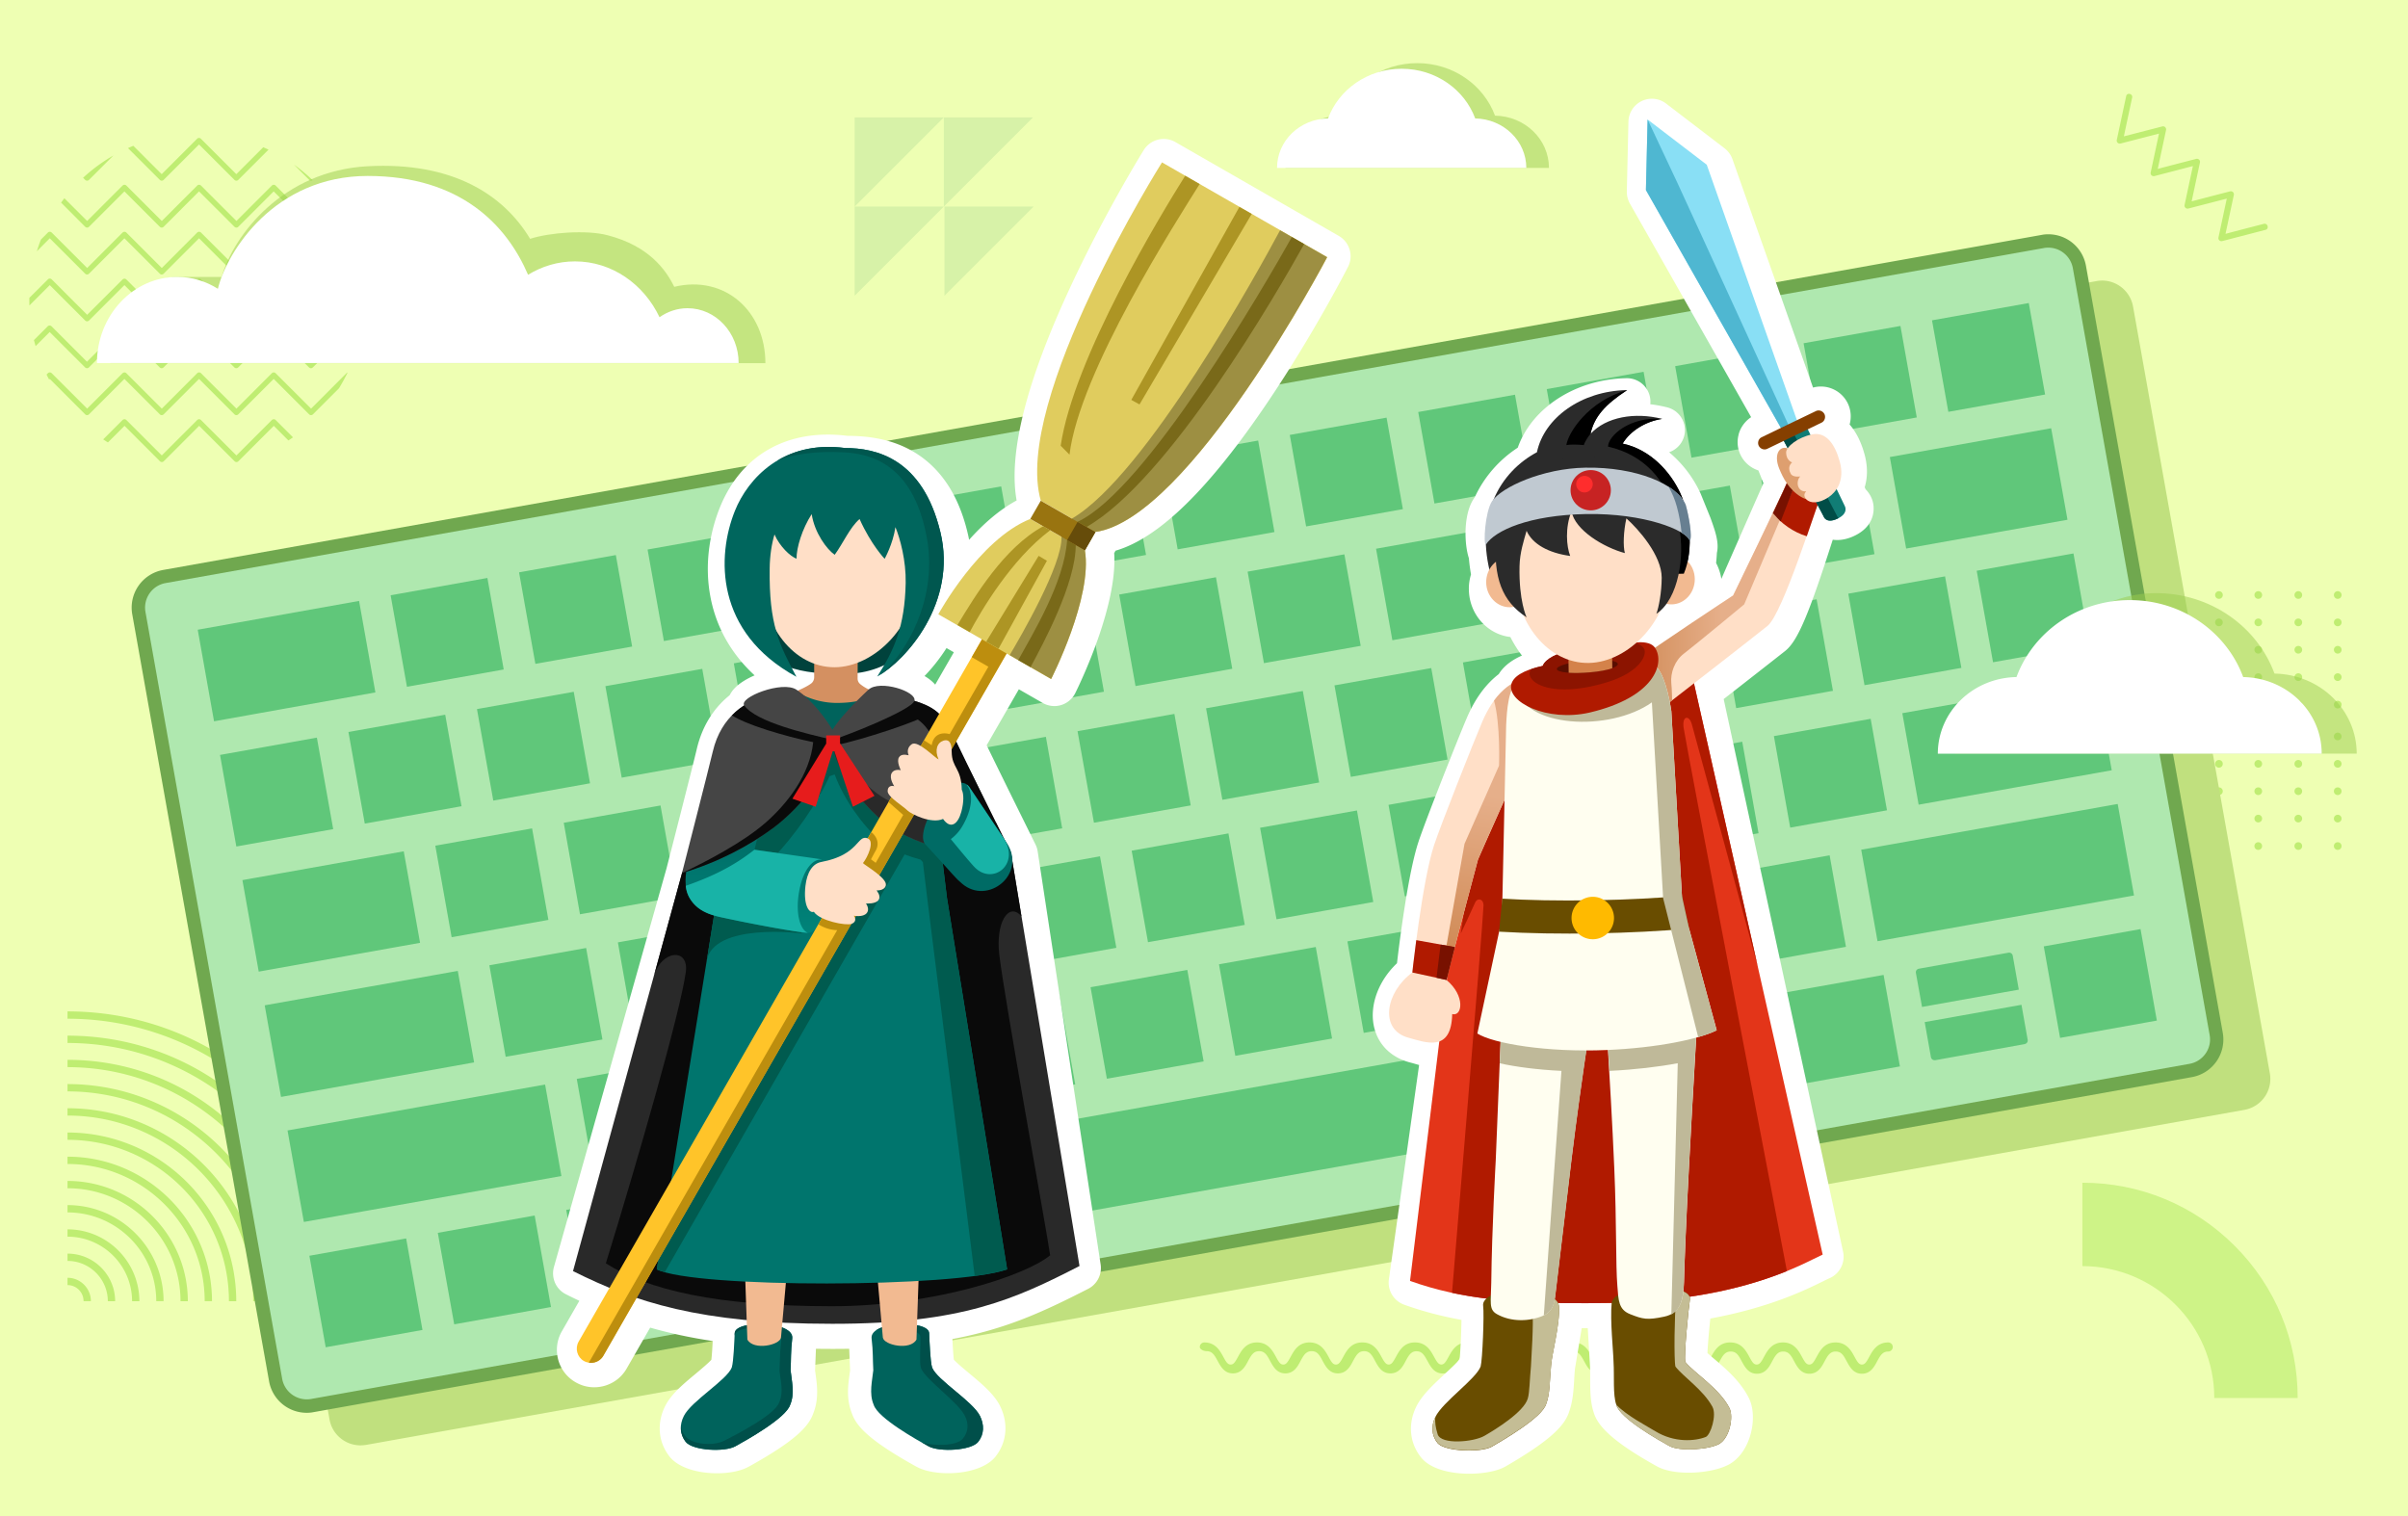
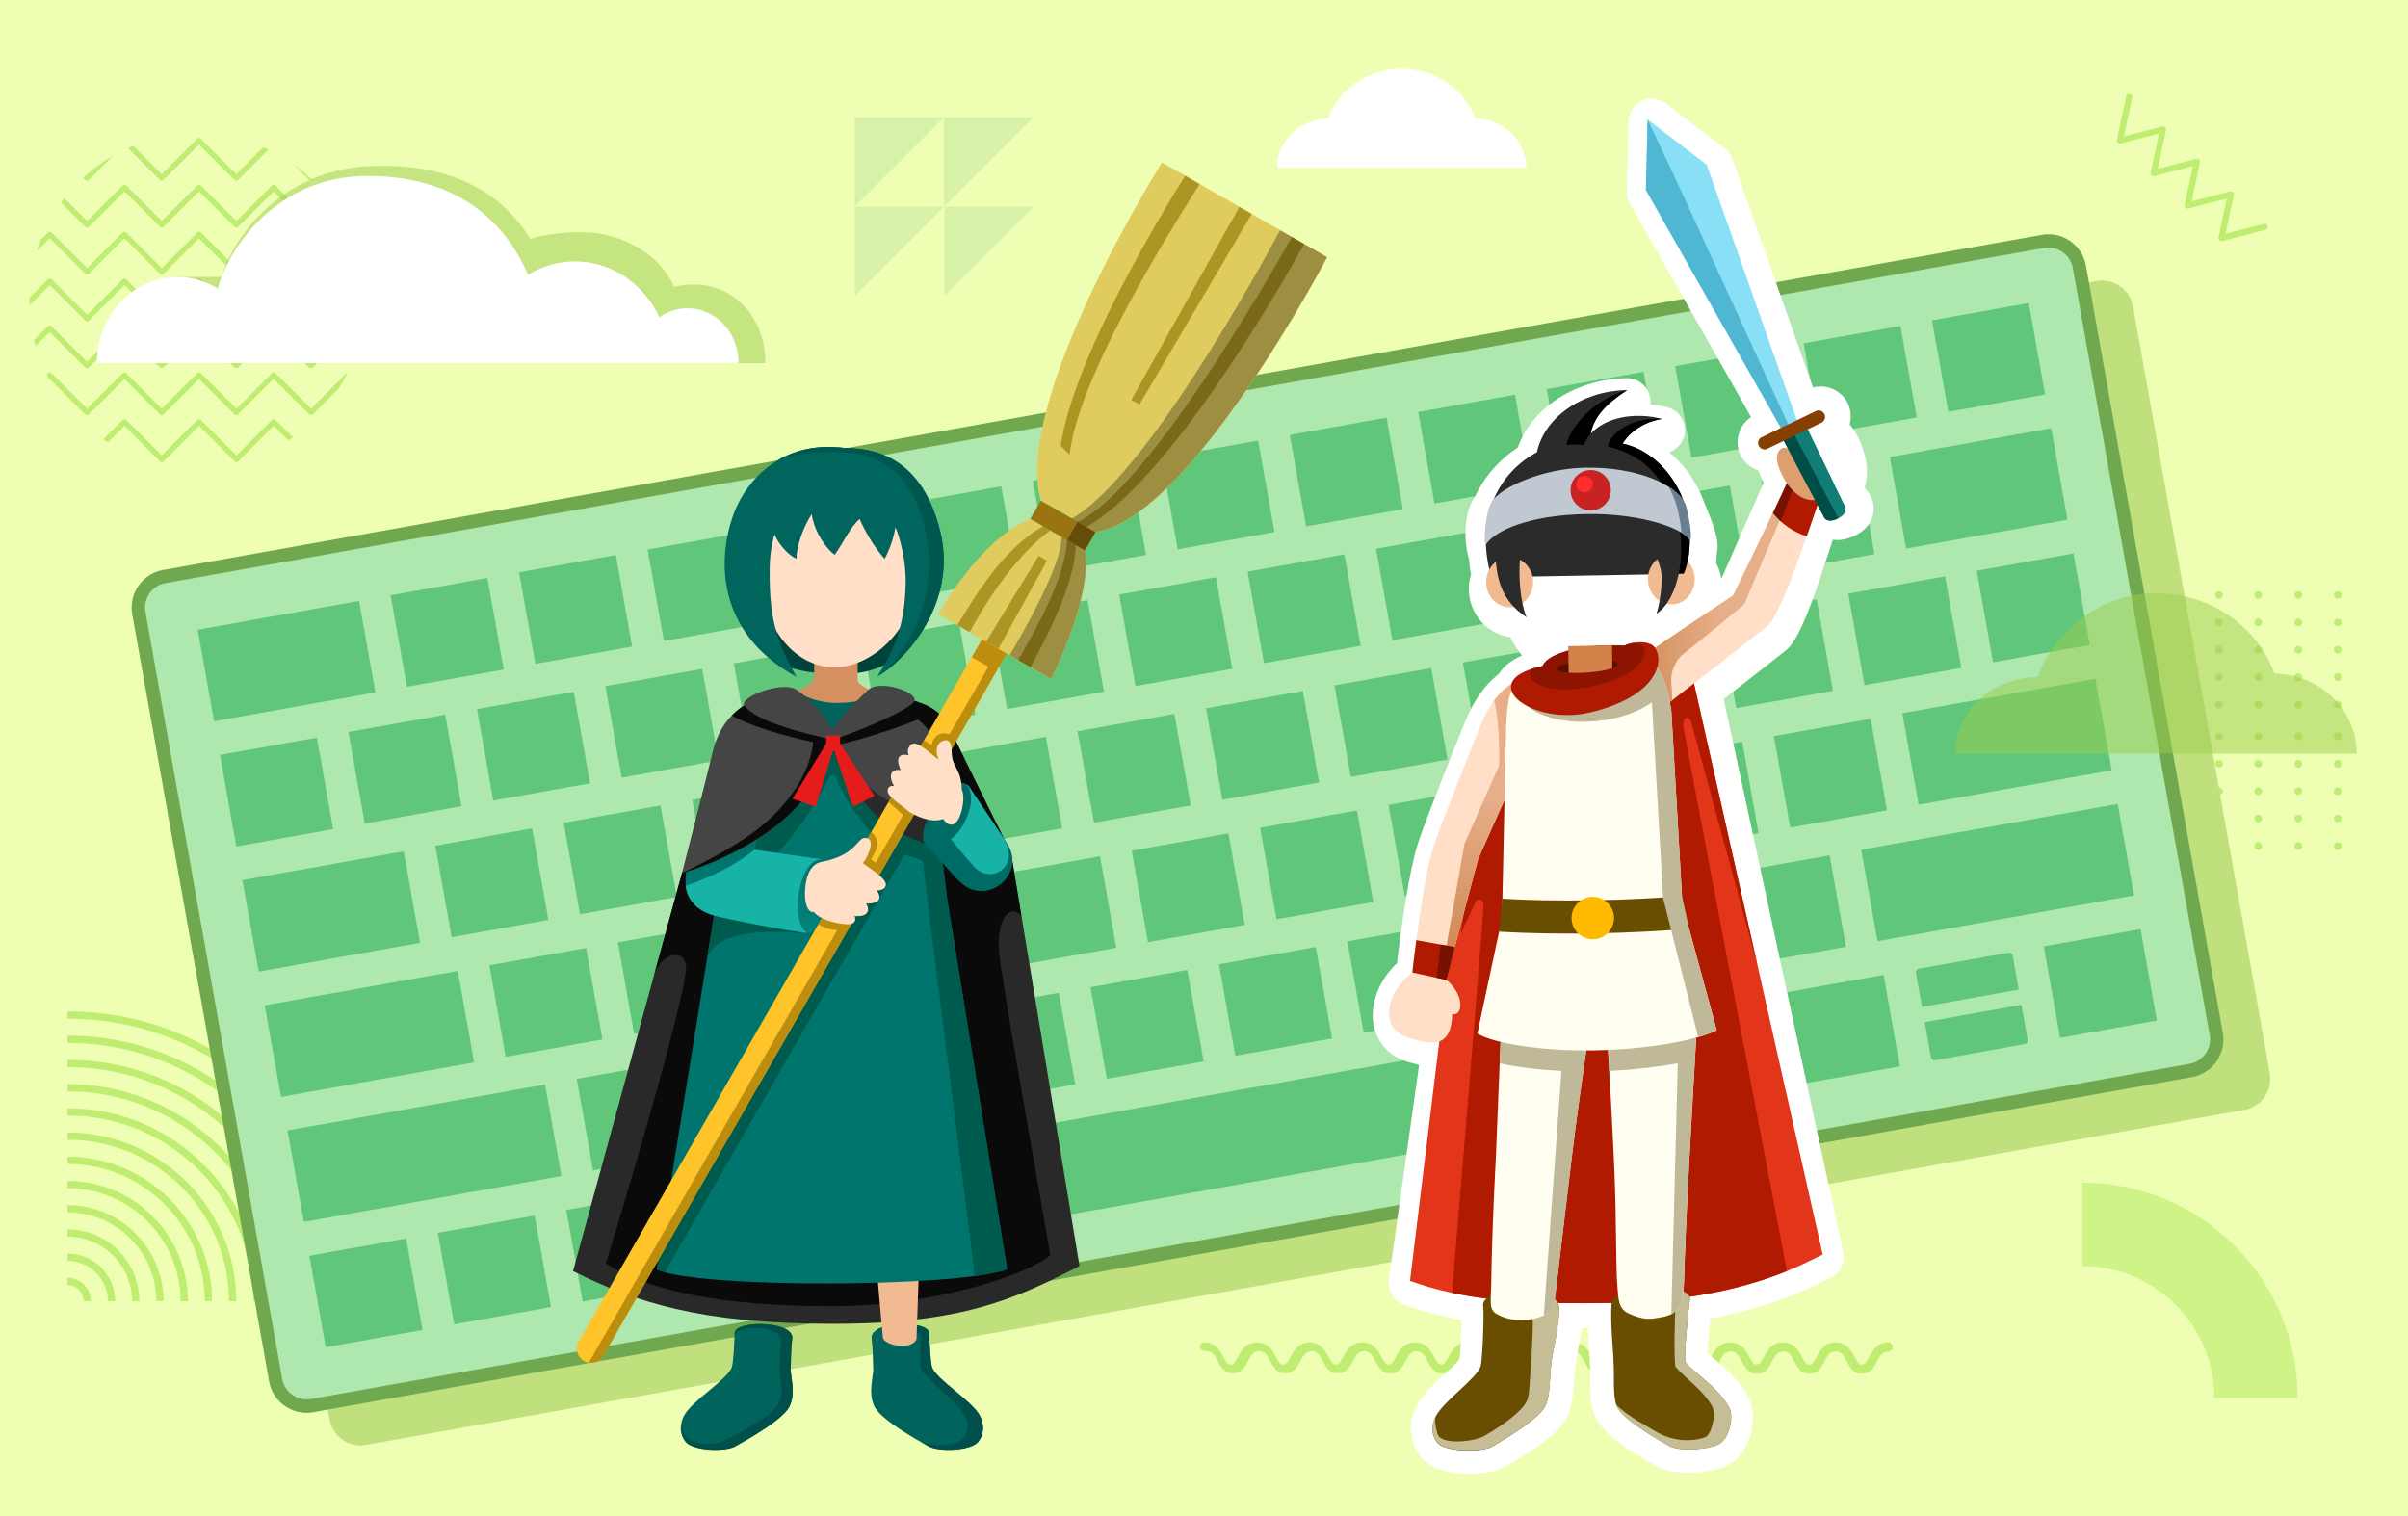
<svg xmlns="http://www.w3.org/2000/svg" width="270" height="170">
  <style>.st3{fill:#bfed72}.st8{opacity:.5;fill:#9acc4f;enable-background:new}.st9{fill:#fff}.st10{fill:#292929}.st11{fill:#0a0a0a}.st12{fill-rule:evenodd;clip-rule:evenodd;fill:#00635c}.st13{fill:#004f4a}.st14{fill-rule:evenodd;clip-rule:evenodd;fill:#f2ba91}.st18{fill:#18b3a7}.st22{fill:#ffdfc7}.st25{fill:#454545}.st29{fill:#e0cc5e}.st37{fill:#b01a00}.st38{fill-rule:evenodd;clip-rule:evenodd;fill:#694d00}.st39{fill:#c4bd95}.st41{fill:#781100}.st49{fill:#fffef0}.st50{fill:#bfb999}.st53{fill:#2b2b2b}.st54{fill:#f2ba91}</style>
  <g id="b">
    <g id="c">
      <path d="M0 0h270v170H0z" style="fill:#eeffb3" />
      <path d="M233.49 132.62c6.45 0 12.51 2.51 17.07 7.07 4.56 4.56 7.07 10.62 7.07 17.07h-9.35c0-8.15-6.63-14.79-14.79-14.79v-9.35z" style="fill:#cef387" />
      <path d="M95.83 23.16h10l-10 10v-10zm10.07 10 10-10h-10v10zm-.07-10 10-10h-10v10zm-10 0 10-10h-10v10z" style="opacity:.68;fill:#cdeda3;enable-background:new" />
      <path d="M135.29 151.51c.62 0 .86.39 1.24 1.09.34.62.75 1.4 1.71 1.4s1.38-.77 1.71-1.4c.37-.68.62-1.09 1.23-1.09s.86.39 1.23 1.09c.34.62.75 1.4 1.71 1.4s1.38-.77 1.71-1.4c.23-.42.41-.74.67-.92a.92.92 0 0 1 .57-.17c.62 0 .86.39 1.23 1.09.34.62.75 1.4 1.71 1.4s1.38-.77 1.71-1.4c.37-.68.62-1.09 1.23-1.09s.86.39 1.23 1.09c.34.62.75 1.4 1.71 1.4h.02c.96 0 1.38-.77 1.71-1.4.34-.63.59-1.03 1.11-1.08h.1c.61 0 .85.4 1.23 1.09.34.62.75 1.4 1.71 1.4h.02c.96 0 1.38-.77 1.71-1.4.23-.42.41-.74.67-.92.14-.1.3-.15.5-.16.58.02.82.41 1.19 1.09.34.62.75 1.4 1.71 1.4h.1c.96 0 1.38-.77 1.71-1.4.35-.65.6-1.05 1.16-1.09.59.02.83.41 1.2 1.09.34.62.75 1.4 1.71 1.4h.1c.96 0 1.38-.77 1.71-1.4.23-.42.41-.74.67-.92.14-.1.3-.15.5-.16.58.02.82.41 1.19 1.09.34.62.75 1.4 1.71 1.4h.1c.96 0 1.38-.77 1.71-1.4.35-.65.6-1.05 1.16-1.09.59.02.83.41 1.2 1.09.34.62.75 1.4 1.71 1.4h.02c.96 0 1.38-.77 1.71-1.4.34-.63.58-1.03 1.11-1.08h.1c.61 0 .85.4 1.23 1.09.34.62.75 1.4 1.71 1.4h.02c.96 0 1.38-.77 1.71-1.4.23-.42.41-.74.67-.92a.92.92 0 0 1 .57-.17c.62 0 .86.39 1.23 1.09.34.62.75 1.4 1.71 1.4s1.38-.77 1.71-1.4c.37-.68.62-1.09 1.23-1.09s.86.39 1.23 1.09c.34.62.75 1.4 1.71 1.4s1.38-.77 1.71-1.4c.23-.42.41-.74.67-.92a.92.92 0 0 1 .57-.17c.62 0 .86.39 1.23 1.09.34.62.75 1.4 1.71 1.4s1.38-.77 1.71-1.4c.37-.68.62-1.09 1.24-1.09.28 0 .51-.23.51-.51s-.23-.51-.51-.51c-1.25 0-1.76.94-2.13 1.62-.33.61-.5.86-.82.86s-.49-.25-.82-.86c-.37-.68-.88-1.62-2.13-1.62-.08 0-.15 0-.23.01-1.09.1-1.55.97-1.9 1.61-.33.61-.5.86-.82.86s-.49-.25-.82-.86c-.37-.68-.88-1.62-2.13-1.62s-1.76.94-2.13 1.62c-.33.61-.5.86-.82.86-.32 0-.49-.25-.82-.86-.37-.68-.88-1.62-2.13-1.62h-.03c-1.25 0-1.76.94-2.13 1.62-.33.6-.49.85-.81.86-.31-.01-.48-.26-.81-.86-.37-.68-.88-1.62-2.13-1.62h-.02c-.08 0-.15 0-.23.01-1.09.1-1.55.97-1.9 1.61-.33.6-.49.85-.81.86-.31-.01-.48-.26-.81-.86-.35-.66-.84-1.54-1.98-1.62-.02 0-.05-.01-.07-.01h-.11c-1.25 0-1.76.94-2.13 1.62-.31.58-.48.83-.77.86-.29-.03-.46-.28-.77-.86-.37-.68-.88-1.62-2.13-1.62h-.1c-.08 0-.15 0-.23.01-1.09.1-1.55.97-1.9 1.61-.31.58-.48.83-.77.86-.29-.03-.46-.28-.77-.86-.37-.68-.88-1.62-2.13-1.62h-.1c-1.25 0-1.76.94-2.13 1.62-.31.58-.48.83-.77.86-.29-.03-.46-.28-.77-.86-.37-.68-.88-1.62-2.13-1.62H164.47c-.02 0-.05 0-.07.01-1.14.07-1.62.96-1.98 1.62-.33.6-.49.85-.81.86-.31-.01-.48-.26-.81-.86-.37-.68-.88-1.62-2.13-1.62h-.02c-.08 0-.15 0-.23.01-1.09.1-1.55.97-1.9 1.61-.33.6-.49.85-.81.86-.31-.01-.48-.26-.81-.86-.37-.68-.88-1.62-2.13-1.62h-.03c-1.25 0-1.76.94-2.13 1.62-.33.61-.5.86-.82.86-.32 0-.49-.25-.82-.86-.37-.68-.88-1.62-2.13-1.62-.08 0-.15 0-.23.01-1.09.1-1.55.97-1.9 1.61-.33.61-.5.86-.82.86s-.49-.25-.82-.86c-.37-.68-.88-1.62-2.13-1.62s-1.76.94-2.13 1.62c-.33.61-.5.86-.82.86s-.49-.25-.82-.86c-.37-.68-.88-1.62-2.13-1.62-.28 0-.51.23-.51.51s.47.47.76.47zM261.69 94.87c0-.24.19-.43.43-.43s.43.19.43.43-.19.43-.43.43-.43-.19-.43-.43zm-3.99.43c.24 0 .43-.19.43-.43s-.19-.43-.43-.43-.43.19-.43.43.2.43.43.43zm4.42-3.08c.24 0 .43-.19.43-.43s-.19-.43-.43-.43-.43.19-.43.43.19.43.43.43zm-4.42 0c.24 0 .43-.19.43-.43s-.19-.43-.43-.43-.43.19-.43.43.2.43.43.43zm4.42-3.07c.24 0 .43-.19.43-.43s-.19-.43-.43-.43-.43.19-.43.43.19.43.43.43zm-4.42 0c.24 0 .43-.19.43-.43s-.19-.43-.43-.43-.43.19-.43.43.2.43.43.43zm4.42-3.07c.24 0 .43-.19.43-.43s-.19-.43-.43-.43-.43.19-.43.43.19.43.43.43zm-4.42 0c.24 0 .43-.19.43-.43s-.19-.43-.43-.43-.43.19-.43.43.2.43.43.43zm4.42-3.07c.24 0 .43-.19.43-.43s-.19-.43-.43-.43-.43.19-.43.43.19.43.43.43zm-4.42 0c.24 0 .43-.19.43-.43s-.19-.43-.43-.43-.43.19-.43.43.2.43.43.43zm-4.49 12.29c.24 0 .43-.19.43-.43s-.19-.43-.43-.43-.43.19-.43.43.19.43.43.43zm-4.41 0c.24 0 .43-.19.43-.43s-.19-.43-.43-.43-.43.19-.43.43.19.43.43.43zm-4.42 0c.24 0 .43-.19.43-.43s-.19-.43-.43-.43-.43.19-.43.43.2.43.43.43zm-4.41 0c.24 0 .43-.19.43-.43s-.19-.43-.43-.43-.43.19-.43.43.19.43.43.43zm-4.42 0c.24 0 .43-.19.43-.43s-.19-.43-.43-.43-.43.19-.43.43.2.43.43.43zm-4.41 0c.24 0 .43-.19.43-.43s-.19-.43-.43-.43-.43.19-.43.43.19.43.43.43zm-4.42-.86c-.24 0-.43.19-.43.43s.19.43.43.43.43-.19.43-.43-.19-.43-.43-.43zm26.49-2.22c.24 0 .43-.19.43-.43s-.19-.43-.43-.43-.43.19-.43.43.19.43.43.43zm-4.41 0c.24 0 .43-.19.43-.43s-.19-.43-.43-.43-.43.19-.43.43.19.43.43.43zm-4.42 0c.24 0 .43-.19.43-.43s-.19-.43-.43-.43-.43.19-.43.43.2.43.43.43zm-4.41 0c.24 0 .43-.19.43-.43s-.19-.43-.43-.43-.43.19-.43.43.19.43.43.43zm-4.42 0c.24 0 .43-.19.43-.43s-.19-.43-.43-.43-.43.19-.43.43.2.43.43.43zm-4.41 0c.24 0 .43-.19.43-.43s-.19-.43-.43-.43-.43.19-.43.43.19.43.43.43zm-4.42 0c.24 0 .43-.19.43-.43s-.19-.43-.43-.43-.43.19-.43.43.2.43.43.43zm26.49-3.07c.24 0 .43-.19.43-.43s-.19-.43-.43-.43-.43.19-.43.43.19.43.43.43zm-4.41 0c.24 0 .43-.19.43-.43s-.19-.43-.43-.43-.43.19-.43.43.19.43.43.43zm-4.42 0c.24 0 .43-.19.43-.43s-.19-.43-.43-.43-.43.19-.43.43.2.43.43.43zm-4.41 0c.24 0 .43-.19.43-.43s-.19-.43-.43-.43-.43.19-.43.43.19.43.43.43zm-4.42 0c.24 0 .43-.19.43-.43s-.19-.43-.43-.43-.43.19-.43.43.2.43.43.43zm-4.41 0c.24 0 .43-.19.43-.43s-.19-.43-.43-.43-.43.19-.43.43.19.43.43.43zm-4.42 0c.24 0 .43-.19.43-.43s-.19-.43-.43-.43-.43.19-.43.43.2.43.43.43zm26.49-3.07c.24 0 .43-.19.43-.43s-.19-.43-.43-.43-.43.19-.43.43.19.43.43.43zm-4.41 0c.24 0 .43-.19.43-.43s-.19-.43-.43-.43-.43.19-.43.43.19.43.43.43zm-4.42 0c.24 0 .43-.19.43-.43s-.19-.43-.43-.43-.43.19-.43.43.2.43.43.43zm-4.41 0c.24 0 .43-.19.43-.43s-.19-.43-.43-.43-.43.19-.43.43.19.43.43.43zm-4.42 0c.24 0 .43-.19.43-.43s-.19-.43-.43-.43-.43.19-.43.43.2.43.43.43zm-4.41 0c.24 0 .43-.19.43-.43s-.19-.43-.43-.43-.43.19-.43.43.19.43.43.43zm-4.42 0c.24 0 .43-.19.43-.43s-.19-.43-.43-.43-.43.19-.43.43.2.43.43.43zm26.49-3.07c.24 0 .43-.19.43-.43s-.19-.43-.43-.43-.43.19-.43.43.19.43.43.43zm-4.41 0c.24 0 .43-.19.43-.43s-.19-.43-.43-.43-.43.19-.43.43.19.43.43.43zm-4.42 0c.24 0 .43-.19.43-.43s-.19-.43-.43-.43-.43.19-.43.43.2.43.43.43zm-4.41 0c.24 0 .43-.19.43-.43s-.19-.43-.43-.43-.43.19-.43.43.19.43.43.43zm-4.42 0c.24 0 .43-.19.43-.43s-.19-.43-.43-.43-.43.19-.43.43.2.43.43.43zm-4.41 0c.24 0 .43-.19.43-.43s-.19-.43-.43-.43-.43.19-.43.43.19.43.43.43zm-4.42 0c.24 0 .43-.19.43-.43s-.19-.43-.43-.43-.43.19-.43.43.2.43.43.43zm35.4-3.57c.24 0 .43-.19.43-.43s-.19-.43-.43-.43-.43.19-.43.43.19.43.43.43zm-4.42 0c.24 0 .43-.19.43-.43s-.19-.43-.43-.43-.43.19-.43.43.2.43.43.43zm4.42-3.08c.24 0 .43-.19.43-.43s-.19-.43-.43-.43-.43.19-.43.43.19.43.43.43zm-4.42 0c.24 0 .43-.19.43-.43s-.19-.43-.43-.43-.43.19-.43.43.2.43.43.43zm4.42-3.07c.24 0 .43-.19.43-.43s-.19-.43-.43-.43-.43.19-.43.43.19.43.43.43zm-4.42 0c.24 0 .43-.19.43-.43s-.19-.43-.43-.43-.43.19-.43.43.2.43.43.43zm4.42-3.07c.24 0 .43-.19.43-.43s-.19-.43-.43-.43-.43.19-.43.43.19.43.43.43zm-4.42 0c.24 0 .43-.19.43-.43s-.19-.43-.43-.43-.43.19-.43.43.2.43.43.43zm4.42-3.07c.24 0 .43-.19.43-.43s-.19-.43-.43-.43-.43.19-.43.43.19.43.43.43zm-4.42 0c.24 0 .43-.19.43-.43s-.19-.43-.43-.43-.43.19-.43.43.2.43.43.43zm-4.49 12.29c.24 0 .43-.19.43-.43s-.19-.43-.43-.43-.43.19-.43.43.19.43.43.43zm-4.41 0c.24 0 .43-.19.43-.43s-.19-.43-.43-.43-.43.19-.43.43.19.43.43.43zm-4.42 0c.24 0 .43-.19.43-.43s-.19-.43-.43-.43-.43.19-.43.43.2.43.43.43zm-4.41 0c.24 0 .43-.19.43-.43s-.19-.43-.43-.43-.43.19-.43.43.19.43.43.43zm-4.42 0c.24 0 .43-.19.43-.43s-.19-.43-.43-.43-.43.19-.43.43.2.43.43.43zm-4.41 0c.24 0 .43-.19.43-.43s-.19-.43-.43-.43-.43.19-.43.43.19.43.43.43zm-4.42 0c.24 0 .43-.19.43-.43s-.19-.43-.43-.43-.43.19-.43.43.2.43.43.43zm26.49-3.08c.24 0 .43-.19.43-.43s-.19-.43-.43-.43-.43.19-.43.43.19.43.43.43zm-4.41 0c.24 0 .43-.19.43-.43s-.19-.43-.43-.43-.43.19-.43.43.19.43.43.43zm-4.42 0c.24 0 .43-.19.43-.43s-.19-.43-.43-.43-.43.19-.43.43.2.43.43.43zm-4.41 0c.24 0 .43-.19.43-.43s-.19-.43-.43-.43-.43.19-.43.43.19.43.43.43zm-4.42 0c.24 0 .43-.19.43-.43s-.19-.43-.43-.43-.43.19-.43.43.2.43.43.43zm-4.41 0c.24 0 .43-.19.43-.43s-.19-.43-.43-.43-.43.19-.43.43.19.43.43.43zm-4.42 0c.24 0 .43-.19.43-.43s-.19-.43-.43-.43-.43.19-.43.43.2.43.43.43zm26.49-3.07c.24 0 .43-.19.43-.43s-.19-.43-.43-.43-.43.19-.43.43.19.43.43.43zm-4.41 0c.24 0 .43-.19.43-.43s-.19-.43-.43-.43-.43.19-.43.43.19.43.43.43zm-4.42 0c.24 0 .43-.19.43-.43s-.19-.43-.43-.43-.43.19-.43.43.2.43.43.43zm-4.41 0c.24 0 .43-.19.43-.43s-.19-.43-.43-.43-.43.19-.43.43.19.43.43.43zm-4.42 0c.24 0 .43-.19.43-.43s-.19-.43-.43-.43-.43.19-.43.43.2.43.43.43zm-4.41 0c.24 0 .43-.19.43-.43s-.19-.43-.43-.43-.43.19-.43.43.19.43.43.43zm-4.42 0c.24 0 .43-.19.43-.43s-.19-.43-.43-.43-.43.19-.43.43.2.43.43.43zm26.49-3.07c.24 0 .43-.19.43-.43s-.19-.43-.43-.43-.43.19-.43.43.19.43.43.43zm-4.41 0c.24 0 .43-.19.43-.43s-.19-.43-.43-.43-.43.19-.43.43.19.43.43.43zm-4.42 0c.24 0 .43-.19.43-.43s-.19-.43-.43-.43-.43.19-.43.43.2.43.43.43zm-4.41 0c.24 0 .43-.19.43-.43s-.19-.43-.43-.43-.43.19-.43.43.19.43.43.43zm-4.42 0c.24 0 .43-.19.43-.43s-.19-.43-.43-.43-.43.19-.43.43.2.43.43.43zm-4.41 0c.24 0 .43-.19.43-.43s-.19-.43-.43-.43-.43.19-.43.43.19.43.43.43zm-4.42 0c.24 0 .43-.19.43-.43s-.19-.43-.43-.43-.43.19-.43.43.2.43.43.43zm26.49-3.07c.24 0 .43-.19.43-.43s-.19-.43-.43-.43-.43.19-.43.43.19.43.43.43zm-4.41 0c.24 0 .43-.19.43-.43s-.19-.43-.43-.43-.43.19-.43.43.19.43.43.43zm-4.42 0c.24 0 .43-.19.43-.43s-.19-.43-.43-.43-.43.19-.43.43.2.43.43.43zm-4.41 0c.24 0 .43-.19.43-.43s-.19-.43-.43-.43-.43.19-.43.43.19.43.43.43zm-4.42 0c.24 0 .43-.19.43-.43s-.19-.43-.43-.43-.43.19-.43.43.2.43.43.43zm-4.41 0c.24 0 .43-.19.43-.43s-.19-.43-.43-.43-.43.19-.43.43.19.43.43.43zm-4.42 0c.24 0 .43-.19.43-.43s-.19-.43-.43-.43-.43.19-.43.43.2.43.43.43zM11.57 49.27l2.17-2.17a.31.31 0 0 1 .22-.09c.08 0 .15.03.21.09l3.97 3.97 3.97-3.97c.06-.06.14-.09.21-.09.08 0 .16.03.22.09l3.97 3.97 3.97-3.97a.31.31 0 0 1 .22-.09c.08 0 .16.03.21.09l1.94 1.94c-.17.12-.34.24-.51.35l-1.64-1.64-3.97 3.97c-.12.12-.31.12-.43 0l-3.97-3.97-3.97 3.97c-.12.12-.31.12-.43 0l-3.97-3.97-1.86 1.86c-.19-.12-.36-.23-.53-.34zm-6.06-6.71.07-.07 3.97 3.97c.12.12.31.12.43 0l3.97-3.97 3.97 3.97c.12.12.31.12.43 0l3.97-3.97 3.97 3.97c.12.12.31.12.43 0l3.97-3.97 3.97 3.97c.12.12.31.12.43 0l2.92-2.92c.35-.57.67-1.16.97-1.77-.05.01-.09.04-.13.08l-3.97 3.97-3.97-3.97a.305.305 0 0 0-.21-.09.31.31 0 0 0-.22.09l-3.97 3.97-3.97-3.97a.31.31 0 0 0-.22-.09c-.08 0-.16.03-.21.09l-3.97 3.97-3.97-3.97a.305.305 0 0 0-.21-.09c-.08 0-.15.03-.22.09l-3.97 3.97-3.97-3.97a.31.31 0 0 0-.22-.09c-.08 0-.16.03-.21.09l-.15.15c.09.18.19.37.29.56zm-1.52-3.75 1.58-1.58 3.97 3.97c.12.12.31.12.43 0l3.97-3.97 3.97 3.97c.12.12.31.12.43 0l3.97-3.97 3.97 3.97c.12.12.31.12.43 0l3.97-3.97 3.97 3.97c.12.12.31.12.43 0l3.97-3.97 1.14 1.14c.06-.23.11-.46.16-.69l-1.09-1.09a.305.305 0 0 0-.16-.08c-.02 0-.04-.01-.06-.01-.08 0-.15.03-.21.09l-3.97 3.97-3.97-3.97a.305.305 0 0 0-.21-.09.31.31 0 0 0-.22.09l-3.97 3.97-3.97-3.97a.31.31 0 0 0-.22-.09c-.08 0-.16.03-.21.09l-3.97 3.97-3.97-3.97a.305.305 0 0 0-.21-.09c-.08 0-.15.03-.22.09l-3.97 3.97-3.97-3.97a.31.31 0 0 0-.22-.09c-.08 0-.16.03-.21.09L3.8 38.14c.07.22.13.45.19.67zm-.69-4.56 2.28-2.28 3.97 3.97c.12.12.31.12.43 0l3.97-3.97 3.97 3.97c.12.12.31.12.43 0l3.97-3.97 3.97 3.97c.12.12.31.12.43 0l3.97-3.97 3.97 3.97c.12.12.31.12.43 0l3.97-3.97 1.73 1.73c0-.29-.01-.59-.02-.88l-1.49-1.49c-.04-.05-.1-.07-.16-.08h-.06c-.08 0-.15.03-.21.09l-3.97 3.97-3.97-3.97a.305.305 0 0 0-.21-.09.31.31 0 0 0-.22.09l-3.97 3.97-3.97-3.97a.31.31 0 0 0-.22-.09c-.08 0-.16.03-.21.09l-3.97 3.97-3.97-3.97a.305.305 0 0 0-.21-.09c-.08 0-.15.03-.22.09L9.77 35.3 5.8 31.33a.31.31 0 0 0-.22-.09c-.08 0-.16.03-.21.09L3.29 33.4v.31c0 .18 0 .36.01.54zm2.28-7.53 3.97 3.97c.12.12.31.12.43 0l3.97-3.97 3.97 3.97c.12.12.31.12.43 0l3.97-3.97 3.97 3.97c.12.12.31.12.43 0l3.97-3.97 3.97 3.97c.12.12.31.12.43 0l3.97-3.97.61.61c-.16-.45-.35-.9-.54-1.34H39.06c-.08 0-.15.03-.21.09l-3.97 3.97-3.97-3.97a.305.305 0 0 0-.21-.09.31.31 0 0 0-.22.09l-3.97 3.97-3.97-3.97a.31.31 0 0 0-.22-.09c-.08 0-.16.03-.21.09l-3.97 3.97-3.97-3.97a.305.305 0 0 0-.21-.09c-.08 0-.15.03-.22.09l-3.97 3.97-3.97-3.97a.31.31 0 0 0-.22-.09c-.08 0-.16.03-.21.09l-.78.78c-.17.43-.32.87-.46 1.32l1.45-1.46zm3.97-1.29c.06.06.14.09.22.09.08 0 .15-.03.21-.09l3.97-3.97 3.97 3.97c.06.06.14.09.21.09.08 0 .16-.03.22-.09l3.97-3.97 3.97 3.97c.06.06.14.09.22.09.08 0 .16-.03.21-.09l3.97-3.97 3.97 3.97c.06.06.14.09.21.09.08 0 .15-.03.22-.09l2.38-2.38c-.12-.17-.24-.33-.36-.5l-2.23 2.23-3.97-3.97a.305.305 0 0 0-.21-.09.31.31 0 0 0-.22.09l-3.97 3.97-3.97-3.97a.31.31 0 0 0-.22-.09c-.08 0-.16.03-.21.09l-3.97 3.97-3.97-3.97a.305.305 0 0 0-.21-.09c-.08 0-.15.03-.22.09l-3.97 3.97-2.55-2.55c-.13.16-.25.33-.37.49l2.7 2.71zm25.12-5.26c.1.11.27.12.39.04-.66-.63-1.36-1.22-2.1-1.75l1.71 1.71zm-16.75 0c.12.12.31.12.43 0l3.97-3.97 3.97 3.97c.12.12.31.12.43 0l3.39-3.39c-.19-.09-.39-.18-.59-.27l-3.02 3.02-3.97-3.97a.31.31 0 0 0-.22-.09c-.08 0-.16.03-.21.09l-3.97 3.97-3.18-3.18c-.2.08-.4.17-.6.26 0-.01 3.57 3.56 3.57 3.56zm-8.37 0c.12.12.31.12.43 0l2.73-2.73c-1.22.7-2.36 1.54-3.39 2.49 0 .01.23.24.23.24zM30.55 122.93c-6.14-6.14-14.3-9.52-22.98-9.52v.82c17.47 0 31.68 14.21 31.68 31.68h.82c0-8.68-3.38-16.84-9.52-22.98zm-1.92 1.92c-5.62-5.63-13.1-8.72-21.06-8.72v.82c15.97 0 28.96 12.99 28.96 28.96h.82c0-7.96-3.1-15.44-8.72-21.06zm-1.92 1.92c-5.11-5.11-11.91-7.93-19.14-7.93v.82c14.47 0 26.25 11.77 26.25 26.25h.82c-.01-7.23-2.82-14.03-7.93-19.14zm-19.14-5.21v.82c12.98 0 23.53 10.56 23.53 23.53h.82c0-13.43-10.93-24.35-24.35-24.35zm0 2.71v.82c11.48 0 20.82 9.34 20.82 20.81h.82c-.01-11.92-9.71-21.63-21.64-21.63zm0 2.72v.82c9.98 0 18.1 8.12 18.1 18.1h.82c0-10.44-8.49-18.92-18.92-18.92zm0 2.71v.82c8.48 0 15.38 6.9 15.38 15.38h.82c0-8.93-7.27-16.2-16.2-16.2zm0 2.72v.82c6.99 0 12.67 5.68 12.67 12.67h.82c0-7.44-6.06-13.49-13.49-13.49zm0 2.71v.82c5.49 0 9.95 4.46 9.95 9.95h.82c0-5.93-4.83-10.77-10.77-10.77zm0 2.72v.82c3.99 0 7.24 3.25 7.24 7.24h.82c-.01-4.44-3.62-8.06-8.06-8.06zm0 2.72v.82c2.49 0 4.52 2.03 4.52 4.52h.82c0-2.95-2.4-5.34-5.34-5.34zm0 2.71v.82c1 0 1.8.81 1.8 1.8h.82c0-1.44-1.18-2.62-2.62-2.62zM253.84 25.1c-1.43.37-2.87.74-4.3 1.12l.93-4.35a.342.342 0 0 0-.43-.41c-1.43.37-2.87.74-4.3 1.12l.93-4.35a.342.342 0 0 0-.43-.41c-1.43.37-2.87.74-4.3 1.12l.93-4.35a.342.342 0 0 0-.43-.41l-4.3 1.11.93-4.35c.09-.44-.58-.59-.67-.16l-1.05 4.9c-.06.26.17.48.43.41l4.3-1.11-.93 4.35c-.06.26.17.48.43.41 1.43-.37 2.87-.74 4.3-1.12l-.93 4.35c-.06.26.17.48.43.41l4.3-1.11-.93 4.35c-.06.26.17.48.43.41l4.85-1.26c.43-.11.24-.78-.19-.67z" class="st3" />
      <path d="m254.51 120.36-15.34-85.99c-.3-1.67-1.75-2.9-3.45-2.91-.21 0-.43.02-.64.06L24.46 69.1c-.93.17-1.73.68-2.27 1.45-.54.77-.74 1.71-.58 2.63l15.34 85.99c.3 1.67 1.75 2.89 3.45 2.9.22 0 .43-.02.64-.05l210.62-37.57a3.528 3.528 0 0 0 2.85-4.09z" style="fill:#c0e07e" />
      <path d="M229.67 26.27c-.25 0-.51.02-.75.07L18.3 63.91a4.29 4.29 0 0 0-3.47 4.98l15.34 85.99a4.281 4.281 0 0 0 4.22 3.54c.25 0 .51-.02.75-.07l210.62-37.57c1.13-.2 2.11-.83 2.77-1.77.65-.94.9-2.08.7-3.21l-15.34-86a4.282 4.282 0 0 0-4.22-3.53z" style="fill:#70a84f" />
      <path d="M229.67 27.77c1.35 0 2.51.97 2.75 2.3l15.34 85.99c.13.73-.03 1.47-.46 2.08s-1.07 1.02-1.8 1.15L34.88 156.87a2.7 2.7 0 0 1-.49.04c-1.35 0-2.51-.97-2.75-2.3L16.31 68.62c-.27-1.51.74-2.97 2.26-3.24l210.62-37.57c.15-.03.32-.04.48-.04" style="fill:#afe8af" />
      <path d="m34.69 140.81 10.85-1.94 1.83 10.26-10.85 1.94-1.83-10.26zm14.4-2.57 10.86-1.94 1.83 10.26-10.85 1.94-1.84-10.26zm14.4-2.57 10.85-1.94L76.18 144l-10.85 1.94c0-.01-1.83-10.27-1.84-10.27zm14.41-2.57 14.53-2.59 1.83 10.26-14.53 2.59-1.83-10.26zm18.09-3.22 68.48-12.22 1.83 10.26-68.48 12.22-1.83-10.26zm-63.75-3.12 28.88-5.15 1.83 10.26-28.88 5.15-1.83-10.26zm32.43-5.78 10.85-1.94 1.83 10.26-10.86 1.94c.01 0-1.82-10.26-1.82-10.26zm14.4-2.57 10.86-1.94 1.83 10.26-10.86 1.94-1.83-10.26zm88.95-1.39 14.38-2.56 1.83 10.26-14.38 2.57-1.83-10.27zm-74.55-1.18 10.86-1.94 1.83 10.26-10.86 1.94-1.83-10.26zm92.48-2.01 10.85-1.94 1.83 10.26-10.85 1.94-1.83-10.26zm-78.08-.56 10.86-1.94 1.83 10.26-10.86 1.94-1.83-10.26zm-78.19-.54 21.65-3.86 1.83 10.26L31.51 123l-1.83-10.27zm170.67-1.47 10.85-1.94 1.83 10.26-10.85 1.94-1.83-10.26zm-78.07-.56 10.85-1.94 1.83 10.26-10.85 1.94-1.83-10.26zm94.64 8.18c-.2 0-.37-.14-.41-.33l-.7-3.94 10.85-1.94.7 3.94c.02.14-.03.24-.07.29a.49.49 0 0 1-.28.18l-10.01 1.8h-.08zM54.87 108.24l10.85-1.94 1.83 10.26-10.85 1.94-1.83-10.26zm81.81-.11 10.85-1.94 1.83 10.26-10.85 1.94-1.83-10.26zm92.48-2.01 10.85-1.94 1.83 10.26-10.85 1.94-1.83-10.26zm-159.88-.45 10.86-1.94L81.96 114l-10.86 1.94-1.82-10.27zm81.8-.11 10.85-1.94 1.83 10.26-10.85 1.94-1.83-10.26zm-67.4-2.46 10.86-1.94 1.83 10.26-10.85 1.94-1.84-10.26zm81.8-.11 10.85-1.94 1.83 10.26-10.85 1.94-1.83-10.26zm49.34 6.09c-.02-.14.03-.24.07-.29.07-.09.16-.15.28-.17l10.02-1.79c.03 0 .05-.01.08-.01.2 0 .37.14.41.33l.68 3.82-10.85 1.94-.69-3.83zm-116.74-8.55 10.86-1.94 1.83 10.26-10.86 1.94-1.83-10.26zm81.81-.11 10.85-1.94 1.83 10.26-10.85 1.94-1.83-10.26zM27.18 98.69l18.09-3.23 1.83 10.26-18.09 3.23-1.83-10.26zm85.3-.73 10.86-1.94 1.83 10.26-10.86 1.94-1.83-10.26zm81.81-.11 10.86-1.94 1.83 10.26-10.85 1.94-1.84-10.26zm-67.4-2.46 10.85-1.94 1.83 10.26-10.85 1.94-1.83-10.26zm81.8-.11 28.76-5.13 1.83 10.26-28.76 5.13-1.83-10.26zm-159.88-.45 10.85-1.94 1.83 10.26-10.85 1.94-1.83-10.26zm92.48-2.01 10.86-1.94 1.83 10.26-10.85 1.94-1.84-10.26zm-78.08-.56 10.85-1.94 1.83 10.26-10.86 1.94c.01.01-1.82-10.26-1.82-10.26zm92.48-2.01 10.85-1.94 1.83 10.26-10.85 1.94-1.83-10.26zm-78.07-.56 10.85-1.94 1.83 10.26-10.86 1.94-1.82-10.26zm92.47-2.01 10.85-1.94L182.77 96l-10.85 1.94-1.83-10.26zm-78.07-.56 10.86-1.94 1.83 10.26-10.86 1.94-1.83-10.26zm92.48-2.01 10.85-1.94 1.83 10.26-10.85 1.94-1.83-10.26zm-159.83-.46 10.86-1.94 1.83 10.26-10.86 1.95-1.83-10.27zm81.75-.09 10.85-1.94 1.83 10.26-10.86 1.94c.01 0-1.82-10.26-1.82-10.26zm92.48-2.02 10.85-1.94 1.83 10.26-10.85 1.94-1.83-10.26zm-159.83-.46 10.85-1.94 1.83 10.26-10.85 1.95-1.83-10.27zm81.75-.09 10.86-1.94 1.83 10.26-10.85 1.94-1.84-10.26zm92.48-2.02 21.65-3.86 1.83 10.26-21.65 3.86-1.83-10.26zm-159.82-.46 10.85-1.94 1.83 10.26-10.85 1.94-1.83-10.26zm81.75-.09 10.85-1.94 1.83 10.26-10.85 1.94-1.83-10.26zm-67.35-2.48L78.74 75l1.83 10.26-10.86 1.94-1.83-10.26zm81.75-.09 10.85-1.94 1.83 10.26-10.85 1.94-1.83-10.26zm-67.35-2.47 10.86-1.94 1.83 10.26-10.86 1.94-1.83-10.26zm81.75-.1 10.85-1.94 1.83 10.26-10.86 1.94-1.82-10.26zm-67.35-2.47 10.86-1.94 1.83 10.26-10.86 1.94-1.83-10.26zm81.75-.1 10.85-1.94 1.83 10.26-10.85 1.94-1.83-10.26zm-156.26-1.1 18.09-3.23 1.83 10.26L24 80.88l-1.83-10.27zm88.92-1.37 10.86-1.94 1.83 10.26-10.86 1.94-1.83-10.26zm81.75-.1 10.85-1.94 1.83 10.26-10.85 1.94-1.83-10.26zM43.8 66.75l10.85-1.94 1.83 10.26-10.85 1.94-1.83-10.26zm81.69-.08 10.85-1.94 1.83 10.26-10.85 1.94-1.83-10.26zm81.75-.1 10.85-1.94 1.83 10.26-10.86 1.94-1.82-10.26zM58.2 64.18l10.85-1.94 1.83 10.26-10.85 1.94c0 .01-1.83-10.26-1.83-10.26zm81.69-.08 10.85-1.94 1.83 10.26-10.85 1.94-1.83-10.26zm81.75-.1 10.85-1.94 1.83 10.26-10.85 1.94L221.64 64zM72.61 61.62l10.86-1.94 1.83 10.26-10.86 1.94s-1.83-10.27-1.83-10.26zm81.68-.09 10.85-1.94 1.83 10.26-10.85 1.94-1.83-10.26zm-67.28-2.48 10.86-1.94 1.83 10.26-10.86 1.94-1.83-10.26zm81.69-.09 10.85-1.94 1.83 10.26-10.85 1.94-1.83-10.26zm-67.29-2.48 10.85-1.94 1.83 10.26-10.86 1.94-1.82-10.26zm81.69-.09 10.86-1.94 1.83 10.26-10.85 1.94-1.84-10.26zm-67.28-2.48 10.85-1.94 1.83 10.26-10.85 1.94s-1.84-10.26-1.83-10.26zm81.68-.09 10.85-1.94 1.83 10.26-10.85 1.94-1.83-10.26zm-67.28-2.48 10.85-1.94 1.83 10.26-10.85 1.94-1.83-10.26zm81.68-.09 18.09-3.23 1.83 10.26-18.09 3.23-1.83-10.26zm-67.28-2.48 10.85-1.94 1.83 10.26-10.85 1.94-1.83-10.26zm14.4-2.57 10.85-1.94 1.83 10.26-10.86 1.94-1.82-10.26zm14.41-2.57 10.86-1.94 1.83 10.26-10.85 1.94-1.84-10.26zm14.4-2.57 10.85-1.94 1.83 10.26-10.85 1.94-1.83-10.26zm14.4-2.57 10.86-1.94 1.83 10.26-10.85 1.94-1.84-10.26zm14.4-2.57 10.85-1.94 1.83 10.26-10.85 1.94-1.83-10.26z" style="fill:#60c77a" />
      <path d="M19.88 31.05h4.97c1.36-4.69 6.86-11.9 16.38-12.41s15.22 3.18 18.21 8.14c2.19-.71 6.31-1.02 8.66-.41 4.65 1.2 6.55 3.86 7.5 5.79 5.68-1.36 10.22 2.73 10.22 8.56H12.37c0-2.43 2.39-9.67 7.51-9.67z" class="st8" />
      <path d="M19.88 31.05c1.66 0 3.21.49 4.55 1.33 1.03-4.2 6.37-12.65 16.79-12.65s15.59 5.5 17.99 11.08c1.55-.95 3.34-1.5 5.26-1.5 4.14 0 7.72 2.55 9.48 6.26.9-.63 1.98-1.01 3.14-1.01 3.17 0 5.73 2.75 5.73 6.15H10.87c0-5.33 4.04-9.66 9.01-9.66z" class="st9" />
-       <path d="M167.63 12.97c-1.27-3.43-4.69-5.89-8.72-5.89s-7.45 2.46-8.72 5.89c-3.35.06-6.05 2.66-6.05 5.86h29.54c0-3.21-2.7-5.81-6.05-5.86z" class="st8" />
      <path d="M165.41 13.28c-1.2-3.24-4.43-5.57-8.25-5.57s-7.05 2.33-8.25 5.57c-3.17.05-5.72 2.51-5.72 5.55h27.95c0-3.03-2.56-5.49-5.73-5.55z" class="st9" />
      <path d="M255.03 75.53c-1.93-5.25-7.14-9.02-13.28-9.02s-11.35 4.16-13.28 9.41c-5.1.09-9.22 3.68-9.22 8.59h45c0-4.91-4.11-8.89-9.22-8.98z" class="st8" />
-       <path d="M251.52 75.92c-1.85-5.02-6.83-8.63-12.71-8.63s-10.86 3.61-12.71 8.63c-4.88.08-8.82 3.89-8.82 8.59h43.04c.02-4.69-3.91-8.5-8.8-8.59zM150.11 26.45l-18.32-10.52c-1.23-.7-2.79-.31-3.54.89-.18.28-4.35 7.03-8.19 15.27-4.98 10.67-7.02 18.75-6.07 24.03-1.98 1.06-3.79 2.69-5.33 4.41-.05-.29-.12-.59-.19-.88-1.05-4.33-3.17-7.41-6.31-9.15-2.56-1.42-5.27-1.62-7.15-1.63-6.69-.83-11.9 2.1-14.3 8.05-.82 2.03-2.02 6.14-.87 10.85.75 3.06 2.37 5.75 4.77 7.96-.93.4-1.71.9-2.18 1.38-.27.27-.47.56-.62.85-1.44 1.16-2.99 3.05-3.69 6.06-.47 1.99-3.22 12.72-3.39 13.37l-12.62 44.68c-.34 1.21.22 2.5 1.35 3.06.51.26 1.01.5 1.5.73L63 149.28c-.56.97-.7 2.1-.41 3.18s.99 1.99 1.96 2.54c.97.56 2.1.7 3.18.41s1.99-.99 2.54-1.96l2.63-4.58c2.21.63 4.53 1.13 7.01 1.5-.03.63-.08 1.59-.15 2.11-.35.38-1.16 1.06-1.72 1.53-1.43 1.19-2.78 2.31-3.45 3.64-.97 1.93-.79 4.05.48 5.67 1.03 1.31 3.26 1.88 5.33 1.88 1.38 0 2.68-.26 3.51-.72l.03-.01c5.25-2.91 6.75-4.53 7.25-5.99.65-1.61.42-3.21.26-4.39l-.06-.4.1-2.45c1.23.02 2.5.02 3.73 0l.1 2.45-.06.4c-.16 1.18-.39 2.78.26 4.39.5 1.47 2 3.08 7.25 5.99l.03.01c2.08 1.15 7.13 1.01 8.84-1.17 1.27-1.62 1.45-3.74.48-5.68-.67-1.32-2.02-2.45-3.45-3.64-.56-.47-1.37-1.14-1.72-1.53-.07-.58-.13-1.7-.16-2.31 6.09-1.14 10.27-3.1 15.22-5.63a2.618 2.618 0 0 0 1.4-2.73l-7.06-46.33c-.04-.26-.12-.52-.24-.76l-1.65-3.34c-1.25-2.52-2.81-5.7-3.83-7.79l3.61-6.28 2.67 1.53c.63.36 1.38.45 2.07.24s1.27-.7 1.59-1.35c.51-1.03 4.75-9.77 4.36-15.69l.15-.27c4.88-1.42 10.5-6.92 17.13-16.76 5.08-7.54 8.8-14.79 8.95-15.09.62-1.22.17-2.75-1.05-3.45zm-45.25 50.32c-.25-.29-.57-.57-.96-.82-.07-.05-.15-.1-.24-.14.86-.89 1.71-1.95 2.47-3.14l.82.47-2.09 3.63z" class="st9" />
      <path d="m121.04 141.96-7.68-46.31-7.82-7.92H83.09l-6.61 10.14-12.23 44.66c6.9 3.45 14.22 5.91 29.05 5.91 14.63.02 20.61-2.83 27.74-6.48z" class="st10" />
      <path d="M117.75 140.76c-.36-2.61-5.06-28.36-5.7-33.68-.44-3.66 1.06-5.98 2.48-4.34l-1.17-7.08-7.82-7.92H83.09l-6.61 10.14-3.18 11.62c.81-2.96 4-3.31 3.59-.45-.66 4.62-5.43 21.19-8.96 32.61 4.71 3 12.49 4.81 25.36 4.81 11.25 0 21.67-3.4 24.46-5.71z" class="st11" />
      <path d="M76.68 158.77c.85-1.68 4.82-4.02 5.37-5.43.21-.7.28-2.88.33-3.86.08-1.5 6.68-1.37 6.45.6-.18 1.55-.12 2.35-.19 3.57.11 1.11.5 2.62-.04 3.86-.45 1.51-4.95 4-6.15 4.67s-4.79.49-5.57-.5c-.68-.87-.7-1.92-.2-2.91z" class="st12" />
      <path d="M88.83 150.08c.23-1.97-6.37-2.1-6.45-.6 0 .09-.01.2-.01.32.08-1.38 5.45-1.16 5.22.65-.18 1.42-.12 2.16-.19 3.27.11 1.02.5 2.4-.04 3.54-.45 1.39-4.95 3.68-6.15 4.29-1.2.61-3.54.45-4.32-.46-.32-.38-.49-.79-.53-1.21-.06.63.11 1.25.53 1.79.78.99 4.36 1.17 5.57.5s5.7-3.16 6.15-4.67c.53-1.24.15-2.75.04-3.86.06-1.21 0-2.01.18-3.56z" class="st13" />
-       <path d="M83.8 150.21c.7 1.26 3.66.62 3.77-.23l.77-8.61h-4.85l.31 8.84z" class="st14" />
      <path d="M109.88 158.77c-.85-1.68-4.82-4.02-5.37-5.43-.21-.7-.28-2.88-.33-3.86-.08-1.5-6.68-1.37-6.45.6.18 1.55.12 2.35.19 3.57-.11 1.11-.5 2.62.04 3.86.45 1.51 4.95 4 6.15 4.67s4.79.49 5.57-.5c.68-.87.69-1.92.2-2.91z" class="st12" />
      <path d="M109.88 158.77c-.85-1.68-4.82-4.02-5.37-5.43-.21-.7-.28-2.88-.33-3.86-.06-1.22-4.43-1.36-5.94-.32 1.97-.43 4.9-.17 4.95.73.05.9-.13 2.9.08 3.54.54 1.29 4.02 3.69 4.87 5.24.5.91.48 1.87-.2 2.67-.69.81-3.22.83-4.61.39.33.19.6.34.79.44 1.2.67 4.79.49 5.57-.5.67-.86.68-1.91.19-2.9z" class="st13" />
      <path d="M102.76 150.21c-.7 1.26-3.66.62-3.77-.23l-.77-8.61h4.85l-.31 8.84z" class="st14" />
      <path d="m106.18 100.69-2.39-19.64c-.18-1.44-1.52-2.62-2.98-2.62H85.75c-1.46 0-2.79 1.18-2.98 2.62l-2.39 19.64-6.74 41.65c4.34 2.14 33.44 2.07 39.29 0l-6.75-41.65z" style="fill:#00756d" />
      <path d="m106.18 100.69-2.39-19.64c-.18-1.44-1.52-2.62-2.98-2.62H85.75c-1.46 0-2.79 1.18-2.98 2.62l-2.39 19.64-1.15 7.09c.71-4.38 10.67-3.12 10.67-3.12l-3.38-8.27c2.52-2.57 5.21-6.46 6.49-9.35l.58-.2c.99 2.74 3.19 5.8 5.08 7.4l-24.02 41.84-1.01 6.25c.23.11.54.22.9.32l26.89-46.84c.56.22 1.16.41 1.79.58l.26.29.58 4.79 5.23 41.6c1.57-.21 2.82-.46 3.63-.74l-6.74-41.64z" style="fill:#005b4f" />
      <linearGradient id="SVGID_1_" x1="84.775" x2="84.775" y1="67.39" y2="92.15" gradientTransform="matrix(1 0 0 -1 0 172)" gradientUnits="userSpaceOnUse">
        <stop offset="0" style="stop-color:#008379" />
        <stop offset=".5" style="stop-color:#006b65" />
      </linearGradient>
      <path d="M84.92 80.01c-1.95-.55-3.73.28-4.57 3.55-.59 2.3-2.29 8.5-3.21 13.05-.29 1.43-.5 2.89.17 4.05.83 1.44 2.21 1.9 3.53 2.19 3.57.78 8.89 1.76 9.82 1.75 1.96 0 2.71-8.07 1.35-8.26s-7.41-1.06-7.41-1.06 2.15-8.58 2.55-10.57c.48-2.47-.42-4.19-2.23-4.7z" style="fill:url(#SVGID_1_)" />
      <path d="M89.65 99.73c.46-2.28 1.54-3.47 2.49-3.33a.35.35 0 0 0-.14-.06c-1.37-.2-7.41-1.06-7.41-1.06-1.97 1.55-4.15 2.81-7.7 4.05.05.47.18.92.41 1.33.83 1.44 2.21 1.9 3.53 2.19 3.51.77 8.69 1.72 9.76 1.75-.86-.32-1.48-2.19-.94-4.87z" class="st18" />
      <path d="M103.57 56.79H84.55l2.38 17.28c1.45 1 4.04 1.43 5.76 1.43l1.97.06c2.73 0 4.87-.92 6.51-2.27l2.4-16.5z" style="fill:#00423c" />
      <path d="m89.04 77.71 4.37 4.91 4.64-4.91z" style="fill:#00635c" />
      <path d="M91.29 72.89v3.05c0 .28-.13.55-.35.71-.6.44-1.66.86-1.66.86s1.81 1.31 4.55 1.31c3.48 0 4.55-1.16 4.55-1.16s-1.08-.24-1.95-.97a.803.803 0 0 1-.27-.6l.02-3.21-4.89.01z" style="fill:#d49061" />
      <path d="M93.56 53.64c-5.12 0-8.18 4.93-8.18 10.78s3.69 10.4 8.18 10.4 9.28-4.74 9.28-10.59-4.16-10.59-9.28-10.59z" class="st22" />
      <path d="M105.44 59.66c-2.01-8.32-7.29-9.42-10.66-9.42-7-.93-10.93 3.45-12.37 7.02-2.05 5.07-2.27 13.63 6.89 18.63-1.95-3.65-3.08-5.87-3-12.12.02-1.49.22-2.76.54-3.84.6 1.36 1.76 2.45 2.47 2.72 0-1.27.63-3.33 1.7-5 .33 2.12 1.7 3.95 2.58 4.56.94-1.28 1.69-3.06 2.79-4.01 1.29 2.88 2.81 4.46 2.81 4.46s.93-1.65 1.21-3.55c.53 1.28 1.2 3.76 1.15 6.26-.1 4.87-1.28 7.52-3.19 10.49 3.26-1.83 8.99-8.32 7.08-16.2z" style="fill:#00665d" />
      <path d="M105.44 59.66c-2.01-8.32-7.29-9.42-10.66-9.42-3.16-.42-5.69.24-7.65 1.42 1.7-.69 4.19-1.13 7.65-.93 3.88.22 7.84 2.27 9.16 9.68 1.31 7.34-2.99 13.81-5.57 15.45 3.26-1.83 8.98-8.32 7.07-16.2z" style="fill:#00574f" />
      <path d="M85.38 78.23c-1.56.42-4.5 1.93-5.46 6.05-.5 2.12-3.45 13.61-3.45 13.61 3.96-1.17 7.52-3.03 10.32-5.13 2.81-2.11 6.54-6.44 6.54-9.8l-7.95-4.73zM101.29 78.23c3.25.87 4.29 1.47 5.57 4.2.91 1.95 6.51 13.23 6.51 13.23-4.64.78-10.59-.93-13.49-2.91-2.6-1.78-6.54-6.44-6.54-9.8l7.95-4.72z" class="st25" />
      <path d="M111.67 92.23c-4.69 0-8.31-.89-11.34-2.12-2.82-1.15-5.62-4.34-6.64-7.37l-.35.21c0 3.36 3.94 8.02 6.54 9.8 2.9 1.98 8.85 3.68 13.49 2.91-.01 0-1.11-2.23-1.7-3.43z" class="st10" />
      <path d="M85.38 78.23c-.87.24-2.17.81-3.31 1.99.76.47 1.99 1.02 4.01 1.66 1.65.52 3.5 1.01 5.1 1.34-.37 3.65-2.89 6.88-5.33 9.02-2.54 2.23-6.77 4.43-9.37 5.65 3.96-1.17 7.52-3.03 10.32-5.13 2.81-2.11 6.54-6.44 6.54-9.8l-7.96-4.73zM106.86 82.43c-1.28-2.73-2.32-3.33-5.57-4.2l-7.75 4.85c0 .21.11.16.13.38l.19.06c1.07-.18 3.75-.96 5.7-1.61 1.5-.5 2.57-.9 3.35-1.23.84.6 1.43 1.44 2.08 2.82.76 1.62 4.74 9.66 6.07 12.35.79-.01 1.56-.07 2.3-.19 0 0-5.59-11.28-6.5-13.23z" class="st11" />
      <path d="M97.37 77.34c-1.66 1.54-3.32 3.33-4.03 4.49-.71-1.16-2.15-3.23-4.03-4.49-1.59-1.06-6.49.87-5.86 1.76 1.33 1.87 7 3.18 9.89 3.85 1.35-.35 8.89-3.33 9.19-4.37s-3.9-2.4-5.16-1.24z" class="st25" />
      <path d="m95.63 90.46 2.42-1.22-3.86-5.89v-.89h-1.55v.92l-3.79 6.18 2.61.9 1.91-6.22h.19z" style="fill:#e61c1c" />
      <path d="M67.64 152.02c-.43.76-1.41 1.02-2.17.59s-1.02-1.41-.59-2.17l51.32-89.37c.43-.76 1.41-1.02 2.17-.59s1.02 1.41.59 2.17l-51.32 89.37z" style="fill:#ffc429" />
      <path d="M118.37 60.48a1.59 1.59 0 0 0-2.17.59l-7.24 12.62 1.86 1.07-4.34 7.56s-1.7-.57-2.01 1.24l-.86-.55-3.98 6.93 1.64 1.44-3.08 5.37-.53-.39s.28-.54.58-1.07c.57-1.19-.54-1.98-.54-1.98l-5.93 10.33s.83.62 2.1.66l-27.85 48.5c.63.1 1.29-.19 1.63-.77l51.32-89.37c.42-.77.16-1.75-.6-2.18z" style="fill:#bd8e0e" />
      <path d="M130.29 18.21s-16.8 26.7-13.59 37.93l6.12 3.51c10.59-1.48 26-30.81 26-30.81l-18.53-10.63zM121.64 61.7l-6.12-3.51c-5.74 2.3-10.31 10.69-10.31 10.69l12.65 7.27c0-.01 4.69-9.19 3.78-14.45z" class="st29" />
      <path d="M143.53 25.82c-2.31 4.31-15.01 27.47-23.34 32.33l-1.17 2.04c.13 3.1-4.59 11.22-5.81 13.27l4.65 2.67s4.69-9.18 3.78-14.44l1.17-2.04c10.59-1.48 25.99-30.81 25.99-30.81l-5.27-3.02z" style="fill:#9d8f42" />
      <path d="M120.62 61.11c0 4.31-3.66 11.09-5.07 13.7l-1.38-.79c1.6-2.9 5.19-8.77 5.48-13.46 0-.01.97.55.97.55zm25.61-33.74-1.38-.79c-3.05 5.44-16.39 28.42-24.03 31.93l1.01.58c9.24-5.29 21.38-26.29 24.4-31.72z" style="fill:#796919" />
      <path d="m117.75 59.46-.78-.45c-4.42 2.43-7.64 7.82-9.62 11.08l1.38.79c1.28-2.39 4.64-8.13 9.02-11.42zm-1.29 2.87-5.88 9.62 1.38.79 5.43-9.86c.01 0-.93-.55-.93-.55zm3.46-11.35c1.11-9.24 12-26.2 14.59-30.34l-1.62-.93c-2.71 4.31-12.5 20.42-13.96 30.27l.99 1zm7.85-5.63 12.58-21.36-1.38-.79-12.12 21.64.92.51z" style="fill:#ad9524" />
      <path d="M117.99 55.39h2.35v7.06h-2.35z" style="fill:#997410" transform="rotate(-60.132 119.172 58.916)" />
      <path d="M120.05 58.96h2.35v2.3h-2.35z" style="fill:#664c0a" transform="rotate(-60.132 121.236 60.102)" />
      <path d="M112.86 94.47c2.34 3.54-2.09 7.07-4.97 4.63-.94-.8-.61-.61-4.21-4.51-1.17-1.73 3.44-8.96 5.11-6.19 0 .01 4.07 6.07 4.07 6.07z" style="fill:#006b65" />
      <path d="M107.87 92.7a4.86 4.86 0 0 1-1.26 1.39c.84 1.02 2.14 2.6 2.65 3.13 2.01 2.11 5.22-.28 3.24-3.28l-3.71-5.53c-.11-.18-.22-.31-.35-.41-.02.01-.04.02-.05.02.71.81.74 2.58-.52 4.68z" class="st18" />
      <path d="M105.79 83.05c-.68.21-1.03 1.03-.55 2.1-.37-.12-2.32-2.19-3.01-1.7-.72.52-.34 1.24-.34 1.24-.53-.12-.89-.08-1.09.23-.3.47.2 1.44.2 1.44-.46-.09-.85.01-1.03.35-.3.57.3 1.45.3 1.45-.37-.11-.75.03-.74.57.01.63 1.73 1.66 2.22 2.15.42.41 2.7 1.54 3.99.95.84 1.19 1.66.62 2.05-.8.3-1.12.28-2.02.05-2.48-.06-2.5-1.11-2.39-1.13-4.26 0-.75-.16-1.47-.92-1.24zM92.11 96.65c4.26-.8 3.98-3.09 5.17-2.65.83.31.02 2.11-.52 2.78.26.29 2.79 1.71 2.56 2.52-.17.61-1.03.54-1.03.54.32.43.42.79.21 1.09-.32.46-1.4.38-1.4.38.26.39.32.79.08 1.08-.41.5-1.45.29-1.45.29.24.3.27.71-.24.91-.59.24-3.55-.32-4.24-1.35-.5.19-1.19-.66-.94-2.89.18-1.56.8-2.52 1.8-2.7z" class="st22" />
      <path d="m209.19 54.87-.11-.23c.29-.96.39-2.19-.01-3.67s-.99-2.58-1.68-3.37c.22-.78.15-1.64-.21-2.38a3.351 3.351 0 0 0-3.89-1.76l-9.04-25.62c-.17-.48-.48-.9-.88-1.21l-6.56-5.02a2.628 2.628 0 0 0-4.22 2.03l-.18 7.82c-.01.48.11.94.34 1.36l13.6 23.96c-.02.01-.03.02-.05.03-.47.32-.85.76-1.11 1.26-.12.24-.22.5-.27.77-.17.72-.09 1.49.24 2.17.01.01.01.02.02.04.42.84 1.15 1.43 1.98 1.7l.57 1.43c-1.2 2.72-3.55 8.06-4.72 10.73-.1-.63-.3-1.23-.59-1.78.04-.37.07-.75.09-1.14.27-1.17-.2-2.47-.72-3.92l-1.1-2.71a13.2 13.2 0 0 0-3.54-4.65c1-.34 1.72-1.26 1.77-2.35a2.63 2.63 0 0 0-1.97-2.68c-.64-.16-1.28-.28-1.91-.35a2.629 2.629 0 0 0-2.61-2.92h-.05c-5.7.1-10.62 3.31-12.2 7.79-2.1 1.37-3.78 3.3-4.82 5.56-.03.05-.07.09-.1.14-1.2 1.78-1.08 5.12-.56 6.69.05.6.13 1.21.24 1.82-.17.56-.26 1.14-.24 1.73.05 2.75 2.08 4.99 4.65 5.29.38.75.82 1.45 1.3 2.08-.97.43-1.98 1.07-2.6 2.08-1.47 1.13-2.67 2.78-3.58 4.91-1.05 2.46-4.65 11.55-5.43 13.92-1.13 3.44-2.08 10.83-2.4 13.59-2.02 1.91-3.05 4.57-2.62 6.91.39 2.09 1.86 3.62 4.02 4.2l1.08.3-3.39 24.04a2.63 2.63 0 0 0 1.72 2.84c2.07.74 4.15 1.29 6.42 1.7-.02 1.37-.11 3.53-.21 4.42-.33.41-1.13 1.15-1.68 1.66-1.33 1.24-2.58 2.4-3.2 3.69-.94 1.95-.72 4.07.58 5.68 1.06 1.3 3.3 1.8 5.39 1.8 1.63 0 3.17-.31 3.99-.78l.03-.01c5.24-3.03 6.7-4.68 7.17-6.16.42-1.16.5-2.42.57-3.64.02-.38.05-.78.08-1.15l.76-4.58h.68l.24 4.06c.03.43.03.95.03 1.5 0 1.33.01 2.71.38 3.84.37 1.29 1.59 3.04 7.12 6.1 2.04 1.13 6.33.8 8.17-.28 2.38-1.4 3.17-5.3 2.12-7.39-.95-1.9-2.63-3.32-3.97-4.46-.21-.18-.45-.38-.67-.58.04-.98.19-2.62.32-3.87 6.66-1.23 10.64-3.19 12.65-4.18.3-.15.56-.28.74-.35a2.638 2.638 0 0 0 1.5-2.95l-13.39-61.98c2.67-2.08 5.75-4.49 6.9-5.4 1.37-1.1 2.6-3.94 5.33-12.47.64.09 1.45.02 2.39-.42 1.86-.87 2.17-2.23 2.19-2.97.04-.95-.36-1.71-.89-2.26z" class="st9" />
      <path d="m204.37 140.68-15.02-66.66-24.21 12.02-7.04 57.59c5.93 2.12 12.14 2.65 22.6 2.46 14.69-.24 21.57-4.47 23.67-5.41z" style="fill:#e33519" />
      <path d="M188.77 81.56c-.16-1.36.65-1.38.93-.34s7.38 27.11 7.38 27.11l-7.73-34.31-21.93 5.85-3.62 24.79s1.21-2.55 1.59-3.43c.27-.63.98-.43.95.33-.09 2.38-3.53 43.41-3.53 43.41 4.7 1.01 10.13 1.26 17.9 1.13 9.61-.17 15.88-2.04 19.65-3.57 0 0-11.44-59.73-11.59-60.97z" class="st37" />
      <path d="M160.94 158.89c.82-1.7 4.56-4.25 5.08-5.67.2-.71.41-5.82.28-6.8-.17-1.27 2.88-2.11 5.45-1.86 1.4.14 3 1.09 3.05 1.91.14 2.01-.84 5.48-.89 6.71-.15 1.57-.11 3.13-.54 4.24-.42 1.53-4.89 4.1-6.09 4.8-1.2.69-5.3.56-6.1-.41-.69-.87-.72-1.92-.24-2.92z" class="st38" />
      <path d="M174.81 146.47c-.05-.82-1.65-1.77-3.05-1.91-.75-.07-1.54-.06-2.27.04h.01c1.4.14 2.28 1.29 2.33 2.1.14 2.01-.12 5.29-.17 6.51-.15 1.57-.15 2.9-.35 3.59-.42 1.53-3.68 3.52-4.88 4.21s-4.85 1.02-5.23-.18c-.24-.77-.33-1.4-.25-1.97 0 .01-.01.01-.01.01-.48 1-.45 2.05.25 2.91.79.98 4.9 1.1 6.1.41s5.67-3.27 6.09-4.8c.43-1.11.39-2.67.54-4.24.06-1.2 1.03-4.67.89-6.68z" class="st39" />
      <path d="M193.92 157.9c-1.13-2.24-4.03-3.99-4.95-5.18-.18-.7.36-5.98.51-6.97.21-1.28-3.16-1.66-5.74-1.31-1.41.19-2.96.85-3.03 1.67-.19 2.01.19 5.4.21 6.62.1 1.56-.09 3.69.31 4.79.38 1.51 4.77 3.97 5.94 4.62 1.18.65 4.51.41 5.63-.25 1.14-.67 1.6-3.03 1.12-3.99z" class="st38" />
      <path d="M193.92 157.9c-1.13-2.24-4.03-3.99-4.95-5.18-.18-.7.36-5.98.51-6.97.2-1.21-2.82-1.62-5.33-1.36 2.04.1 3.93.74 3.77 1.71-.16.98-.24 6.44-.06 7.14.93 1.19 3.07 2.56 4.14 4.49.53.95-.21 3.19-.74 3.4-1.21.48-3.53.66-5.65-.64-.94-.58-3.17-1.72-4.39-2.98v.01c.38 1.51 4.77 3.97 5.94 4.62s4.51.41 5.63-.25c1.15-.67 1.61-3.03 1.13-3.99z" class="st39" />
      <path d="M166.2 80.93c-1.01 2.36-4.65 11.56-5.41 13.86-1.32 4.01-2.43 14.26-2.43 14.26-2.98 2.17-3.78 6.42-.41 7.32 1.89.51 4.79 1.7 4.88-2.66 1.15.31 1.48-2.07-.64-3.82.31-1.45 3.53-13.5 3.53-13.5s5.12-11.68 6.48-14.13c2.34-4.21-.12-6.74-1.8-6.04-1.26.52-2.9 1.67-4.2 4.71z" class="st22" />
      <linearGradient id="SVGID_00000026152683450782826390000018402757027879359918_" x1="136.127" x2="142.164" y1="115.869" y2="150.107" gradientTransform="matrix(1 -.02 -.02 -1 30.8 228.54)" gradientUnits="userSpaceOnUse">
        <stop offset="0" style="stop-color:#cc844d" />
        <stop offset=".6" style="stop-color:#e6af8a" />
      </linearGradient>
      <path d="M170.4 76.21c-.86.36-1.9 1.01-2.88 2.35.74 2.69.56 7.3.56 7.3l-3.87 8.76-2.02 11.4v3.85c.31-1.45 3.53-13.5 3.53-13.5s5.12-11.68 6.48-14.13c2.34-4.2-.12-6.73-1.8-6.03z" style="fill:url(#SVGID_00000026152683450782826390000018402757027879359918_)" />
      <path d="m158.36 109.05 3.83.83c.1-.44.46-1.89.93-3.68l-4.32-.78c-.28 2.11-.44 3.63-.44 3.63z" class="st37" />
      <path d="m161.53 105.92-.46 3.72 1.12.25.93-3.69z" class="st41" />
      <path d="M200.53 53.78c-.55 1.38-6.19 12.99-6.19 12.99s-8.64 5.68-10.87 7.37c-1.93 1.46-2.46 3.71-1.65 4.95.61.93 2.22 2.07 4.85.07 2.04-1.56 9.63-7.47 11.52-8.98 1.71-1.36 5.54-13.68 5.73-13.91l-3.39-2.49z" class="st22" />
      <path d="M200.53 53.78c-.18.44-.87 1.93-1.74 3.76.9 1.14 2.29 2.14 3.8 2.59.74-2.13 1.28-3.77 1.35-3.85l-3.41-2.5z" class="st37" />
      <linearGradient id="SVGID_00000009575001671382441110000017599815088751782815_" x1="153.272" x2="173.486" y1="158.672" y2="158.672" gradientTransform="matrix(1 -.02 -.02 -1 30.8 228.54)" gradientUnits="userSpaceOnUse">
        <stop offset="0" style="stop-color:#cc844d" />
        <stop offset=".6" style="stop-color:#e6af8a" />
      </linearGradient>
      <path d="M187.4 76.63c-.12-1.18.38-2.55 1.4-3.33 1.37-1.05 6.77-5.53 6.77-5.53l5.69-13.45-.74-.54c-.55 1.38-6.19 12.99-6.19 12.99s-8.64 5.68-10.87 7.37c-1.93 1.46-2.46 3.71-1.65 4.95.61.93 2.22 2.07 4.85.07l.83-.64s-.02-1.26-.09-1.89z" style="fill:url(#SVGID_00000009575001671382441110000017599815088751782815_)" />
      <path d="M200.53 53.78c-.18.44-.87 1.93-1.74 3.76.39.45.65.7.87.93l1.6-4.14-.73-.55z" class="st41" />
      <path d="M200.68 50.41c-.97-.65-1.91.37-1.18 2.15.43 1.03 1.06 2.33 2.45 3.16 1.23.74 2.92.3 3.57-.98l-4.84-4.33z" style="fill:#de9f6f" />
      <path d="m184.74 13.4 6.63 5.07 10.43 29.55-1.65.78-15.6-27.49z" style="fill:#89dff5" />
      <path d="m184.74 13.4 3.39 7.21 12.77 27.84-.75.35-15.6-27.49z" style="fill:#4fb7d1" />
      <path d="m199.96 49.32 4.52 8.58s.25.86 1.53.27c1.36-.63.82-1.47.82-1.47l-4.18-8.67-2.69 1.29z" style="fill:#117d75" />
      <path d="m205.93 57.75-4.75-9.02-1.23.59 4.52 8.58s.25.86 1.53.27c.06-.03.11-.05.16-.08-.17-.15-.23-.34-.23-.34z" style="fill:#004d47" />
      <path d="M203.6 46.1c.36-.18.79-.02.97.34.17.36.01.8-.34.96l-6.06 2.92c-.36.18-.79.02-.97-.34a.701.701 0 0 1-.05-.47c.01-.05.02-.1.05-.15a.64.64 0 0 1 .25-.29c.01-.02 6.15-2.97 6.15-2.97z" style="fill:#853f00" />
-       <path d="M206.29 51.78c-.54-2-1.56-3.4-3.12-3.07s-2.92 1.37-2.9 2.05c.02.89.67 1.09.67 1.09-.5.44-.31.99-.14 1.29.25.42 1.06.28 1.06.28-.34.33-.36.9-.19 1.23.3.57.85.43.85.43-.18.24-.35.49.01.9.44.49 1.4.5 2.49-.22.83-.55 1.86-1.82 1.27-3.98z" class="st22" />
      <path d="m168.43 112.43-.72 17.72s-.43 7.6-.5 13.69c-.03 2.17-.3 2.99.62 3.51 1.63.93 3.7.82 5.13.21 1.3-.55 1.35-1.6 1.53-3.22.26-2.25.95-8.04 1.71-14.35.56-4.61 1.25-9.5 1.85-13.51l2.17-.04c.25 4.07.57 9.61.78 14.47.28 6.48.15 10.86.35 13.3.12 1.6.13 2.64 1.43 3.15 1.43.57 1.93.68 3.82.28 1.74-.37 2.16-1.71 2.22-3.86.06-2.36.25-7.04.55-12.72.46-8.81 1.08-19.03 1.08-19.03l-22.02.4z" class="st49" />
      <path d="M188.81 143.8c.06-2.36.25-7.04.55-12.72.46-8.81 1.08-19.03 1.08-19.03l-22 .38-.28 6.8c1.86.41 4.25.72 6.92.85-.63 8.65-1.5 20.61-1.98 27.42 1.18-.57 1.23-1.59 1.41-3.16.26-2.25.95-8.04 1.71-14.35.56-4.61 1.25-9.5 1.85-13.51l2.17-.04c.07 1.12.14 2.34.22 3.64 2.86-.14 5.48-.45 7.66-.86-.21 8.04-.57 22.22-.72 28.16 1.07-.58 1.36-1.8 1.41-3.58z" class="st50" />
      <path d="m188.64 101.36-1.24-21.62c-.21-1.44-.85-4.6-1.94-5.14l-15.11 1.64c-1.25.72-1.39 3.49-1.47 5.06l-.47 21.67-2.76 12.92c1.78 1.13 7.84 2.14 14.52 1.85 5.65-.24 10.34-1.22 12.32-2.21l-3.85-14.17z" class="st49" />
      <path d="M188.59 100.46c-2.67.24-5.94.42-9.78.49-4.12.07-7.59-.01-10.36-.18l-.37 3.7c3.2.19 6.91.26 10.79.19 3.77-.07 7.39-.25 10.52-.54l-.8-3.66z" style="fill:#694d00" />
      <path d="M178.61 100.56a2.38 2.38 0 1 0 .078 4.758 2.38 2.38 0 0 0-.078-4.758z" style="fill:#ffba00" />
      <path d="m189.39 104.12-.8-3.66-1.19-20.72c-.21-1.44-.85-4.6-1.95-5.14l-.47.05.04.64c-4.57-.47-15.03 1.76-15.03 1.76.82 4.55 10.46 5.08 15.23 1.71l1.26 21.96 3.93 15.57c.85-.24 1.55-.5 2.07-.76l-3.09-11.41z" class="st50" />
      <path d="M188.4 55.29c-1.08-2.34-3.3-4.87-6.46-5.55.83-1.39 2.53-2.48 4.43-2.77-3.05-.78-6.3-.22-8.03 1.68.41-1.89 1.62-3.28 4.11-4.91-5.18.09-9.32 3.15-10.12 6.97-4.09 2.18-7.09 7.12-5.11 14.01l21.57-.38c1.18-2.74.66-6.77-.39-9.05z" class="st53" />
      <path d="M187.35 62.14c-1.45.03-2.6 1.31-2.58 2.86s1.23 2.8 2.68 2.77 2.6-1.31 2.58-2.86-1.22-2.79-2.68-2.77zM169.22 62.46c-1.45.03-2.6 1.31-2.58 2.86s1.23 2.8 2.68 2.77 2.6-1.31 2.58-2.86-1.23-2.8-2.68-2.77z" class="st54" />
      <path d="M185.58 72.65c-.67-1.04-3.04-.56-3.4-.25-3.99-.27-8.59.67-9.2 2.27-2.34.51-3.29 1.25-3.51 2.02-.57 1.99 3.96 4.31 8.77 3.21 7.28-1.71 8.46-5.51 7.34-7.25z" class="st37" />
      <path d="M180.26 76.48c3.37-1.04 4.37-2.82 4.13-3.63-.09-.31-.67-.83-1.41-.73-.38.08-.68.19-.8.28-3.99-.27-8.59.67-9.2 2.27-.48.1-.89.22-1.26.34-1.05 1.16 1.76 3.56 8.54 1.47z" style="fill:#8c1400" />
      <path d="M178.14 74.05c-1.99.16-3.59.6-3.58.97s1.62.54 3.6.38c1.99-.16 3.24-.57 3.24-.94s-1.27-.57-3.26-.41z" style="fill:#590e00" />
      <path d="M178.17 75.4c1.15-.09 2.06-.27 2.61-.47l-.03-2.57-4.91.09.05 2.99c.63.04 1.42.03 2.28-.04z" style="fill:#d4824a" />
      <path d="M182.45 43.74c-2.5 1.63-3.71 3.01-4.11 4.91-.21.21-.66.92-.76 1.26-.66-.07-1.56-.09-1.95 0 .18-1.34 2.43-4.95 6.82-6.17zm5.95 11.55c-1.08-2.34-3.3-4.87-6.46-5.55.83-1.39 2.53-2.48 4.43-2.77-3.64-.29-6.05 1.91-6.07 3.11 4.24.95 6.44 3.98 7.19 6.75.6 2.23.89 5.21.26 7.52l1.05-.02c1.17-2.73.65-6.76-.4-9.04z" />
-       <path d="M177.78 53.09c-5.14.09-8.12 5.09-8.02 10.96.1 5.87 3.88 10.37 8.39 10.29s9.22-4.92 9.12-10.79c-.1-5.86-4.35-10.55-9.49-10.46z" class="st22" />
      <path d="M188.28 59.24c-.63-2.95-3.27-8.13-11.07-8.08-2.96.02-9.02 2.39-9.47 9.07-.31 4.62.68 7.18 3.43 8.99 0 0-.88-1.84-.79-5.74.03-1.5.48-2.87.79-3.96.67 1.51 2.48 2.49 4.89 2.82-.42-1.07-.59-3.17.15-5.01.37 2.12 3.63 4.06 5.98 4.69-.21-.77-.16-2.41.17-3.89 1.33 1.18 3.97 4.15 3.96 6.66-.01 1.63-.32 3.3-.6 4.04 2.54-1.67 3.19-6.64 2.56-9.59z" class="st53" />
      <path d="M166.61 61.06c1.03-1.58 4.83-3.3 11.25-3.42 6.46-.11 11.26 1.79 11.61 3.01.32-.43-.12-2.88-.46-4.04-.96-2.32-5.56-4.27-11.25-4.17-4.77.08-9.39 2.17-10.47 3.77-.78 1.19-.99 4.86-.68 4.85z" style="fill:#c0c9d1" />
      <path d="M189.01 56.61c-.3-.74-.98-1.44-1.93-2.05.43.74.74 1.51.94 2.26.24.88.43 1.88.53 2.92.52.32.84.64.92.92.32-.44-.12-2.88-.46-4.05z" style="fill:#677f91" />
      <circle cx="178.36" cy="54.97" r="2.26" style="fill:#c72323" />
      <circle cx="177.66" cy="54.29" r=".93" style="fill:#ff2d2d" />
    </g>
  </g>
</svg>